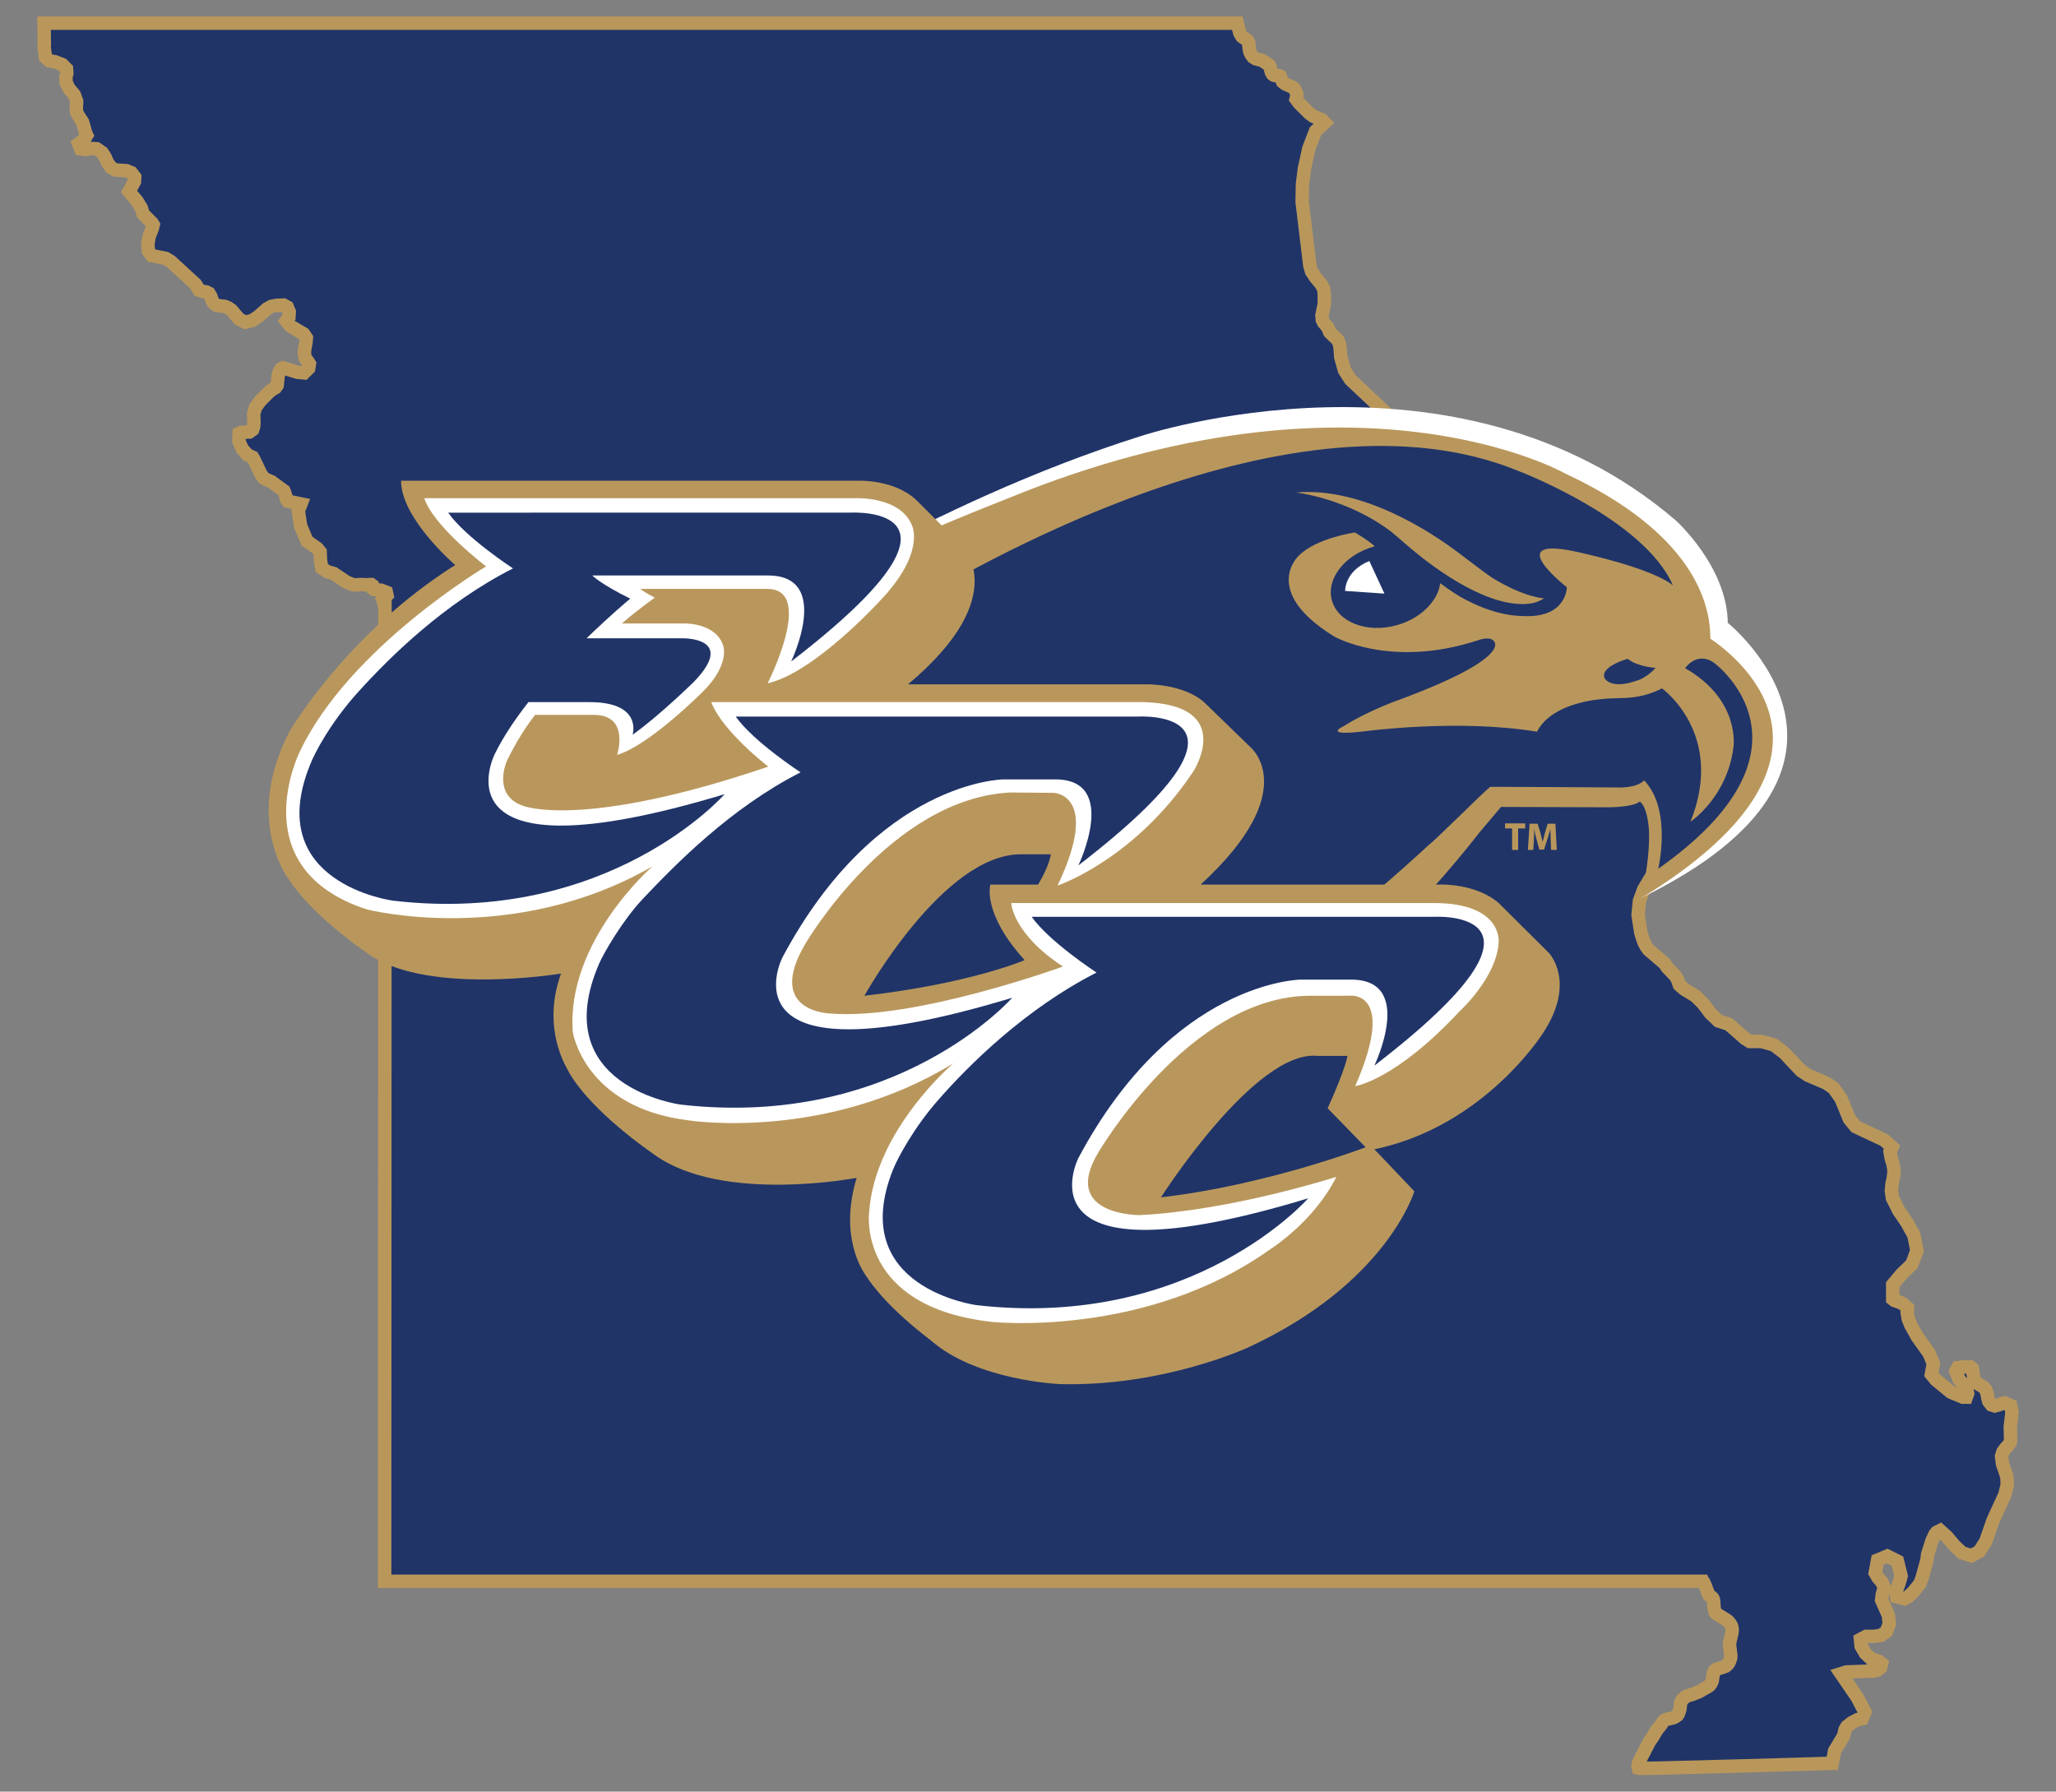
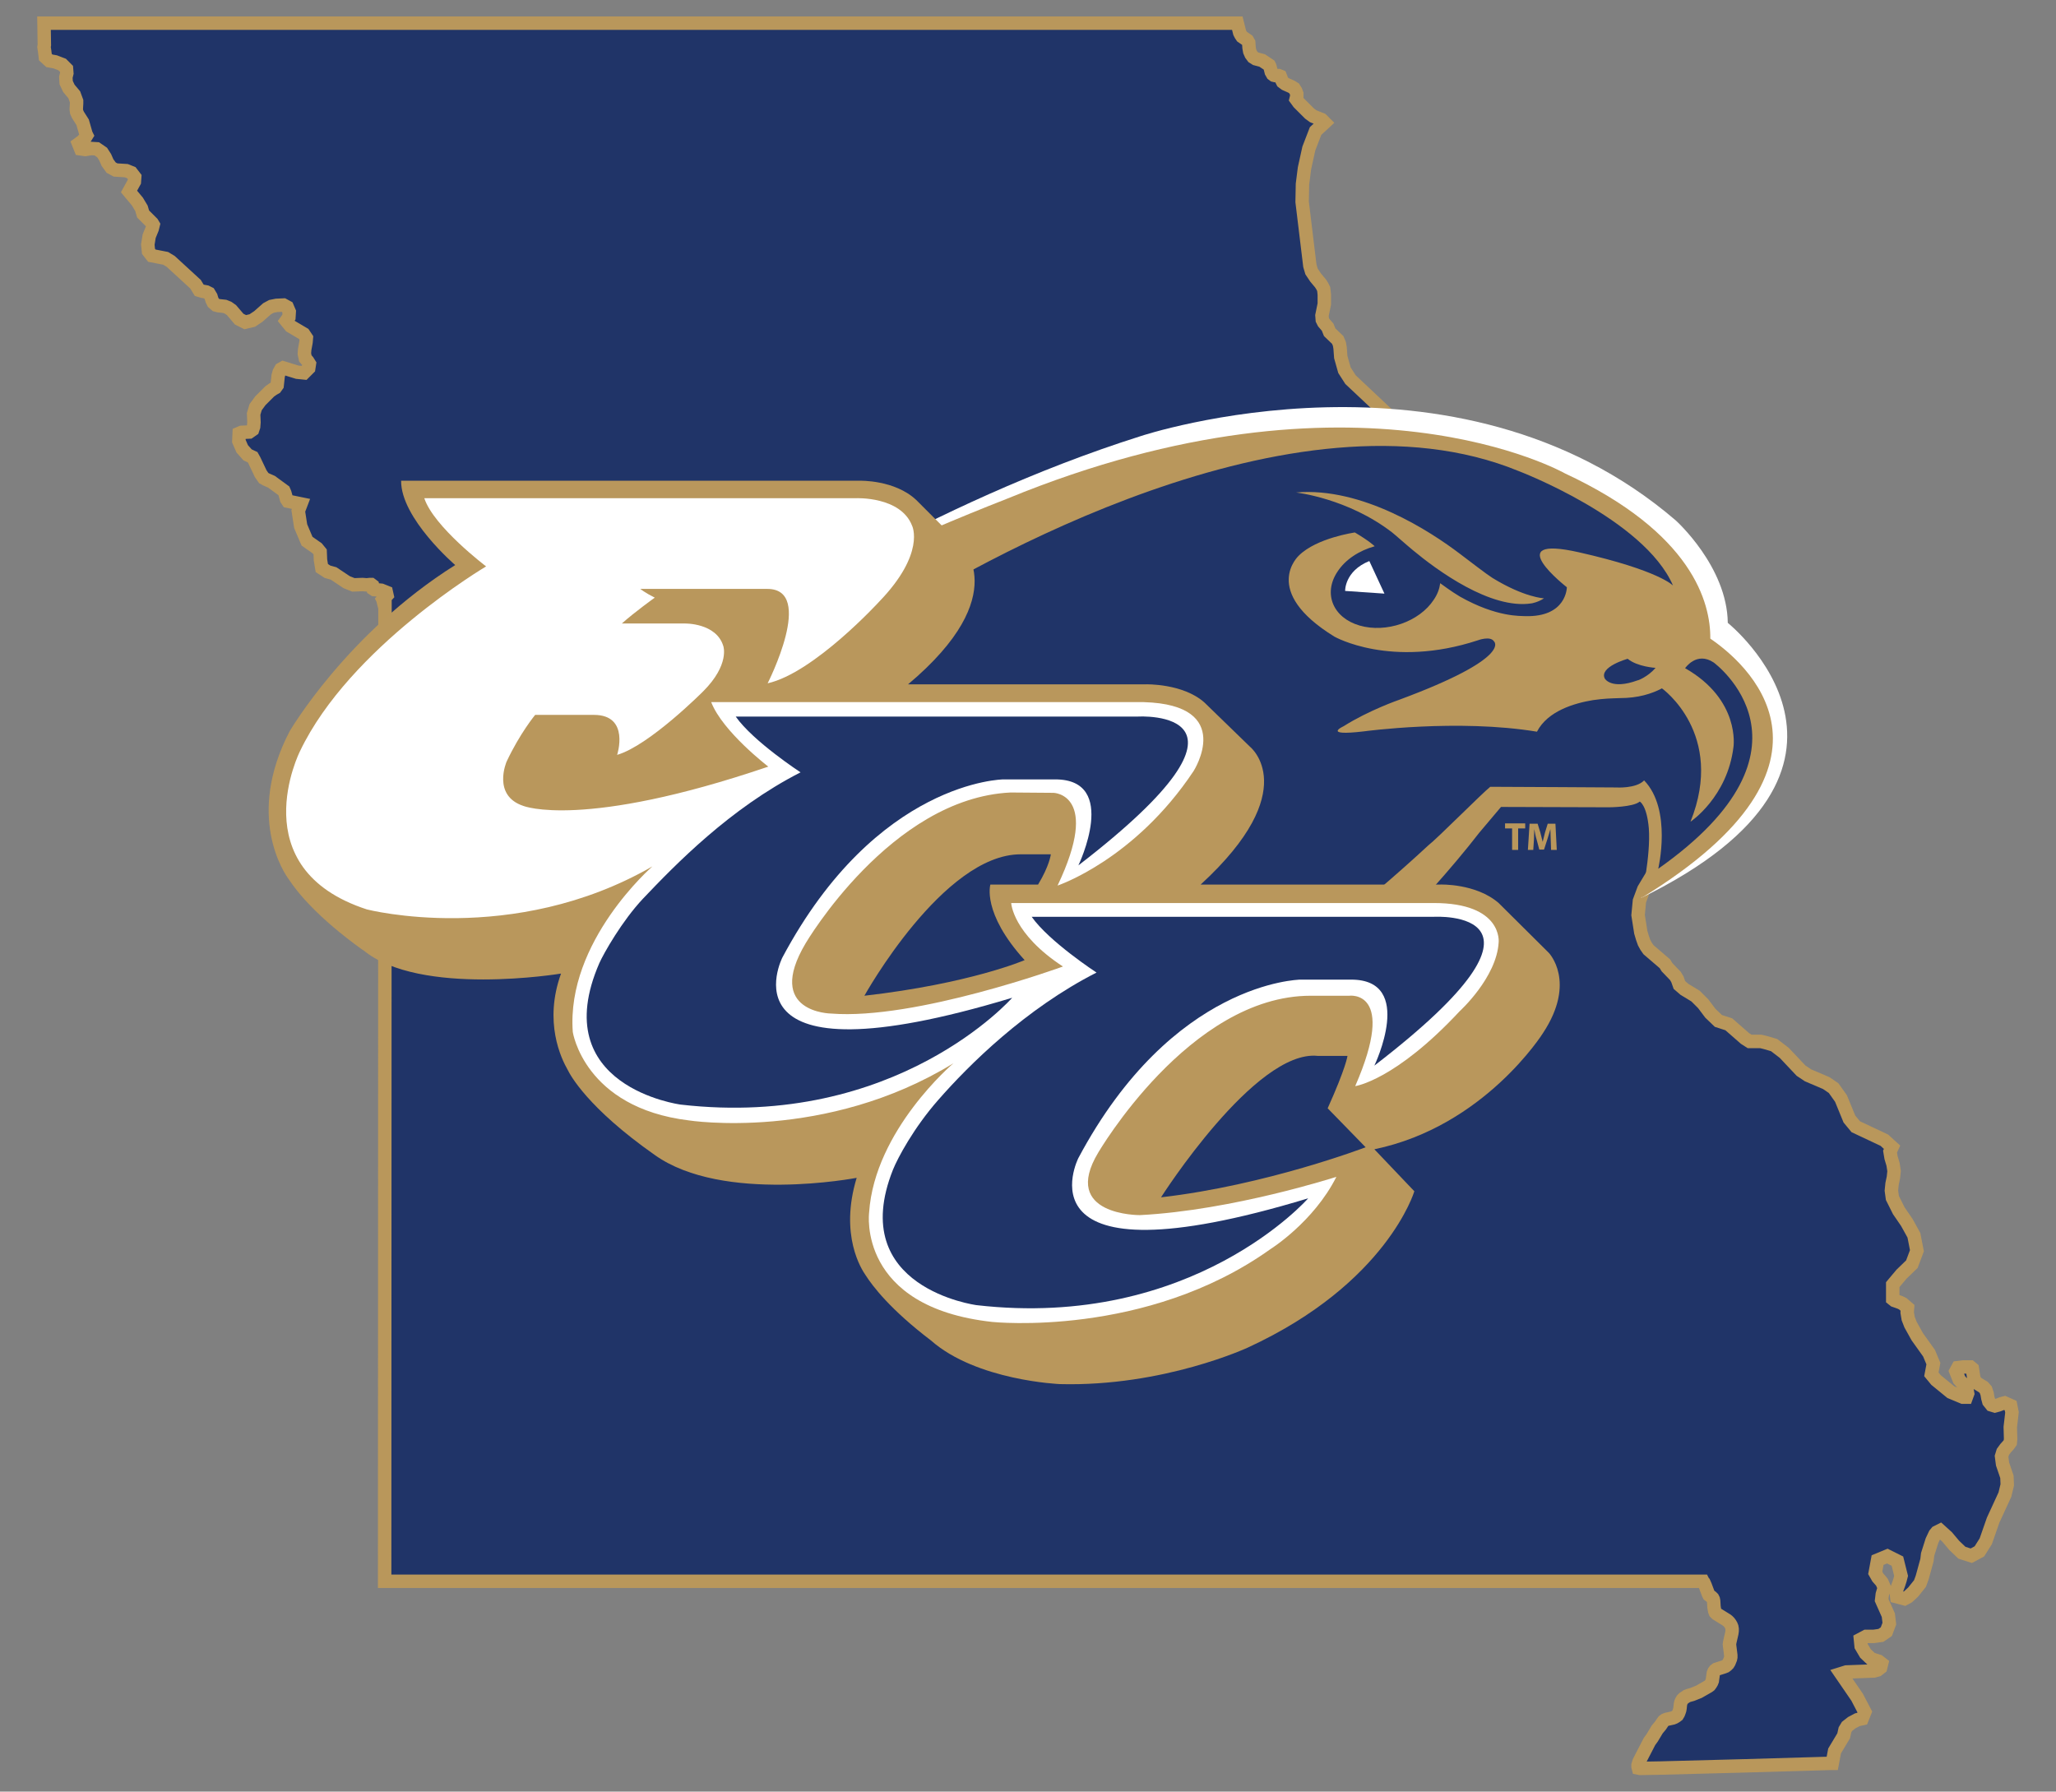
<svg xmlns="http://www.w3.org/2000/svg" version="1.1" id="Layer_1" x="0px" y="0px" viewBox="0 0 612 533.3" style="enable-background:new 0 0 612 533.3;" xml:space="preserve">
  <rect x="0" y="0" width="612" height="533.3" fill="#808080" stroke="none" />
  <style type="text/css">
	.st0{fill:#203468;stroke:#B9975B;stroke-width:4;}
	.st1{fill:#B9975C;}
	.st2{fill:#FFFFFF;}
	.st3{fill:#203468;}
	.st4{fill:none;}
</style>
  <path class="st0" d="M598.9,420.4l-0.4-2l-1.8-0.8l-0.8,0.2l-1,0.4l-1.1,0.3l-1-0.3l-0.8-1l-0.3-1.1l-0.2-1.2l-0.4-1.2l-0.7-0.8  l-1.8-1.1l-0.8-0.8l-0.3-1l-0.4-2.6l-0.6-0.5l-2.1,0l-1.6,0.2l-0.6,1.1l1,2.5l0.8,0.9l0.8,0.6l0.6,0.9l0.3,1.7l-0.4,1.1h-1l-3.6-1.5  l-4.4-3.6l-1.4-1.7l0.6-3.2l-1.3-3.1l-3.5-4.9l-2-3.6l-0.7-1.8l-0.3-1.8l0.1-1.4l-1.4-1.2l-0.8-0.4l-1.7-0.6l-0.5-0.4l0-4.3l2.6-3.1  l3.1-3l1.5-4l-0.9-4.6l-2.1-3.8l-2.4-3.5l-1.9-3.8l-0.3-2.2l0.2-2l0.4-1.9l0.2-1.9l-0.3-2l-0.6-2l-0.3-1.8l0.6-1.3l-2.3-2.1l-8.5-4  l-1.9-2.3l-2.5-6.1l-2.2-3.1l-2.2-1.5l-5.4-2.3l-2.1-1.4l-5-5.3l-3-2.3c-1.3-0.4-2.6-0.8-4-1.1l-3.3,0l-1.4-0.9l-4.8-4.2l-3.1-1  l-2.4-2.3l-2.1-2.8l-2.3-2.3l-3.3-2l-1.5-1.3l-0.6-1.7l-0.6-1l-2.5-2.6l-0.6-1l-4.9-4.2l-0.7-1l-0.6-1.1l-0.5-1.4l-0.5-1.7l-0.8-5.1  l0.4-4.2l1.3-3.5l4.2-7l4.5-12.5l4.4-7.2l1.5-3.5l0.1-4.6l-0.5-4.5l0.2-2.8l1.1-1.2l1.3-1.1l1.7-2.5l1.5-2.8l0.6-2l-1.4-3l-3.5-2.9  l-8.7-4.9l-4.5-1.3l-2.1-0.2l-1.6-0.4l-3-2l-1.7-0.7l-4.5,1l-5.5,7.3l-3.8,1.8l-3.6-1.4l-2.7-3.4l-4-8.4l0.4-1.4l-0.1-1.9l-0.5-1.9  l-0.7-1.4l-0.5-1.5l0.4-1.4l0.7-1.3l0.4-1.2l-0.3-1.2l-1.6-2.5l-0.5-1.4l-0.1-1.5l0.2-3.1l-0.1-1.5l-0.6-2.2l-1-2.5l-2.3-4.2  l-2.1-2.7l-2-1.9l-20.4-15l-1.3-1.4l-0.5-1.5l-0.4-2.4l-1-2.1l-1.4-1.7L402,113l-1.8-2.8l-1.1-3.9l-0.2-2.7l-0.2-1.2l-0.5-1.2  l-2.4-2.3l-0.6-1.5l-1.2-1.4l-0.4-0.8l-0.1-1.3l0.7-3.4l0-2.8l-0.1-1L394,86l-0.4-0.8l-0.5-0.8l-1.5-1.8l-1.2-1.8l-0.5-1.7l-2.3-19  l0.1-5.3l0.6-4.7l1.3-5.9l2-5.2l2.7-2.5h0l-0.9-0.9l-2.5-1l-1.1-0.8l-3.2-3.2l-0.8-1.1l0.2-0.8l0-0.8l-0.3-0.8l-0.5-0.8l-0.8-0.5  l-1.8-0.8l-0.8-0.6l-0.3-0.6l-0.2-0.6l-0.2-0.5l-0.5-0.2l-1,0l-0.4-0.1l-0.4-0.3l-0.4-0.7l-0.4-1.6l-0.2-0.4l-2.1-1.4l-1.9-0.5  l-0.8-0.5l-0.6-0.8l-0.4-0.9l-0.2-1.1l-0.1-1.5l-0.4-0.7l-1.6-1.1l-0.4-0.6l-0.3-0.6l0,0l-0.7-2.8H13.1l0.1,6.5L13.1,14l0.2,1.3v0  l0,0l0.2,1.7l1.2,1.1l1.7,0.3l2.1,0.8l1.3,1.3l0.1,1.3L19.6,23l0.1,1.6l0.8,1.7l1.6,1.9l0.7,1.9l0,0.7l-0.1,1.7l0.1,0.8l0.4,0.9  l1.4,2.2l1,3.5l0.2,0.4l-0.5,0.8L24.5,42l-1.1,0.8l0.6,1.5l1.4,0.2l1.8-0.3l1.6,0.1l1.6,1.1l0.9,1.4l0.7,1.6l1.1,1.5l1.3,0.7  l3.2,0.2l1.5,0.6l1,1.3l-0.1,1.4L38.4,57l2.5,3l1.2,2l0.5,1.7l2.7,2.7l0.3,0.5l-0.3,1.2l-0.9,2.2L44,72.8l0.2,2l1,1.3l4.1,0.8  l1.5,0.9c2.5,2.3,4.9,4.5,7.4,6.8l1.1,1.8l1,0.3l1.1,0.2l0.8,0.4l0.6,1l0.3,1l0.4,0.8l0.8,0.7l0.8,0.2l1.8,0.2l1,0.4l1,0.7l2.3,2.7  l1.8,0.9l2.1-0.5l1.8-1.2l2.6-2.3l1.3-0.7l1.5-0.3l2.1-0.1l1.1,0.6l0.6,1.4l-0.1,1.6l-0.8,1.1l1.3,1.6l3.9,2.3l0.8,1.2l-0.1,1.2  l-0.4,2.2l-0.1,1.3l0.3,1.4l0.7,0.8l0.5,0.8l-0.2,1.3l-1.4,1.4l-2-0.2l-4.2-1.3l-0.7,0.4l-0.5,0.9l-0.3,1.1l-0.3,2.8l-0.5,0.7  l-0.7,0.4l-1,0.7l-2.8,2.8l-1.4,1.9l-0.6,2l0.1,2.5l-0.1,1.3l-0.3,0.9l-1,0.7l-2.3,0.1l-0.7,0.3l-0.1,2.3l1,2.3l1.6,1.8l1.5,0.7  l0.5,0.9l1.9,4l0.9,1.3l0.7,0.4l1.6,0.7l3.7,2.7l0.3,0.7l0.5,1.8l0.4,0.6l3.9,0.8l-0.8,2.1l0.7,4.5l1.9,4.5l3,2.1l0.9,1.1l0.1,2.4  l0.4,2.4l1.7,1.1l1.8,0.5l3.9,2.6l2,0.8l2.7-0.1l1.3,0.1l0.9-0.1l0.4,0l0.4,0.3l0.2,1l0.3,0.2l2.1,0.2l1.5,0.6l0.2,0.9l-1.2,1.3  l0.1,0.2v0.3l0.1,0.4l0.4,0.1c0,0-0.1,273.5-0.1,291.2h392.4l0.1,0.2l0.2,0.2l0.4,0.9l0.9,2.4l0.2,0.4l0.4,0.3l0.4,0.3l0.3,0.3  l0.2,0.4l0.1,0.5l0.1,1.7l0.1,0.6l0.1,0.6l0.2,0.5l0.4,0.4l2.9,1.8l0.4,0.3l0.4,0.4l0.3,0.4l0.3,0.5l0.2,0.5l0.1,0.6v0.6l-0.1,0.7  l-0.6,2.6l-0.1,0.7l0.4,3.2l0,0.6l-0.1,0.5l-0.2,0.5l-0.2,0.5l-0.3,0.5l-0.4,0.4l-0.4,0.3l-0.5,0.2l-2.2,0.7l-0.4,0.3l-0.3,0.4  l-0.2,0.5l-0.3,2.2l-0.2,0.5l-0.3,0.5l-0.3,0.4l-0.4,0.3l-2.8,1.6l-2,0.8l-1.1,0.3l-0.5,0.2l-0.9,0.6l-0.4,0.4l-0.3,0.5l-0.2,0.5  l-0.1,0.5l-0.1,1l-0.1,0.6l-0.2,0.6l-0.2,0.5l-0.3,0.5l-0.4,0.3l-0.5,0.3l-0.5,0.2l-1.8,0.4l-0.5,0.2l-0.4,0.3l-0.3,0.4l-0.6,0.9  l-1,1.2l-1.5,2.5l-0.8,1.1l-3.1,6l-0.3,1l0,0.5l0.1,0.4l0.5,0.1c2,0,4-0.1,5.9-0.1c16.9-0.4,33.7-0.9,50.6-1.4h0.5l0.2,0l0.7-3.7  l2.7-4.5l0.4-1.8l0.6-1l1.4-1.1l1.7-0.9l1.4-0.3l0.8-2l-2.3-4.4l-4.8-7l1.6-0.5l8.2-0.3l1.1-0.3l0.9-0.7l0.3-1.2l-0.9-0.7l-2.2-0.7  l-1.7-1.6l-1.3-2.2l-0.2-2l1.7-0.9l2.3,0l2.1-0.3l1.6-1.1l0.9-2.4l-0.3-2.5l-2-4.5l0.2-1.7l0.6-2l-0.7-1.6l-0.4-0.5l-0.8-0.9  l-0.8-1.4l0.7-3.8l2.9-1.2l3,1.5l1.1,4.4c-0.2,0.8-0.4,1.6-0.7,2.4l-0.8,2.2l0.2,1.6l2.3,0.6l1.1-0.6l1.5-1.4l2-2.5  c0.2-0.6,0.5-1.2,0.7-1.9l1.4-5.1l0.2-1.7l1.3-4.1l0.9-1.9l0.5-0.6l1-0.5l2.1,1.9l2.1,2.5l2.3,2.2l2.8,0.9l2.4-1.3l1.9-3l2.2-6.3  l3.5-7.6l0.7-2.9l-0.1-2.4l-1.3-3.8l-0.3-2.3l0.4-1.3l0.8-1.1l0.9-1l0.5-0.7l0.1-1.1l-0.1-3.5L598.9,420.4z" />
  <g>
    <g>
      <path class="st1" d="M450.1,246.6H448v-1.5h6v1.5h-2.1v6.4h-1.8V246.6z" />
      <path class="st1" d="M461.6,250c0-0.9-0.1-2.1-0.1-3.2h0c-0.3,1-0.6,2.1-0.9,3l-1,3.1h-1.4l-0.8-3c-0.3-0.9-0.5-2-0.7-3.1h0    c0,1.1-0.1,2.3-0.1,3.2l-0.2,3h-1.6l0.5-7.8h2.4l0.8,2.6c0.2,0.9,0.5,1.9,0.7,2.8h0c0.2-0.9,0.5-1.9,0.7-2.8l0.8-2.6h2.3l0.4,7.8    h-1.7L461.6,250z" />
    </g>
    <g>
      <path class="st2" d="M222.9,185.8c0,0,52.8-35.8,116.7-56c0,0,93.7-31.2,159.2,25.1c0,0,15.3,13.7,15.5,30.5    c0,0,53.6,43-25.8,81.9c0,0,29.4-44.3-1.4-73.2C487.1,194.2,417.2,117.5,222.9,185.8z" />
      <path class="st1" d="M509.1,190.1c0.1-10.7-5.3-31.5-43.3-49.2c0,0-61.9-35.2-165.9,7.5c-61.3,24-107.8,51.2-138.3,71.8    c-18.5,11.7-37.5,25-53.9,39.2c0,0,151.1,18.8,221.1,99.1c0,0,78.9-68.4,111.5-110.6l6.5-7.7l32.1,0.1c0,0,7.2,0,9.2-1.7    c0,0,2.1,1,2.7,8c0.6,8.1-2.2,20.7-2.2,20.7C555.2,226.5,518.7,196.6,509.1,190.1z" />
      <g>
        <path class="st3" d="M492.8,198.8c0,0-5.4-0.3-8.3-2.7c0,0-8.6,2.4-6.8,5.9c0,0,1.9,3.4,9.8,0.5     C487.5,202.6,490.6,201.4,492.8,198.8z" />
        <g>
          <path class="st4" d="M420.7,163.8c7.1,5.9,23.1,17.8,35.3,15.8c0,0,1.9-0.3,3.7-1.5c0,0-5.8-0.2-15.4-6.1c-1.6-1-6.9-5-9.7-7.2      c-8.8-6.6-29-19.9-48.7-18.2c0,0,15.4,1.7,28.6,11.9C415.3,159.1,418.4,161.9,420.7,163.8z" />
          <path class="st3" d="M510.1,197.2c-5.1-3.4-8.5,1.7-8.5,1.7c16.5,9.4,14.4,23.4,14.4,23.4c-1.8,15-12.8,22.3-12.8,22.3      c10.5-26.2-8.5-39.7-8.5-39.7c-3,1.6-7.1,2.9-12.5,2.9c-2.8,0.1-4.5,0.1-8,0.6c-5.5,0.9-13.5,3.2-16.7,9.4      c-23.6-3.9-51.5-0.1-51.5-0.1c-12.7,1.5-6.1-1.5-6.1-1.5c7.6-4.8,16.6-7.9,16.6-7.9c34-12.6,28.2-17.4,28.2-17.4      c-1.1-1.7-4.8-0.3-4.8-0.3c-25.9,8.5-42.7-1.1-42.7-1.1c-22.1-13.6-10.6-24.1-10.6-24.1c5.3-5.3,16.7-6.9,16.7-6.9      c4.4,2.6,5.9,4.1,5.9,4.1c-4.6,1.3-8.7,3.9-11.1,7.6c-4.3,6.5-1.3,13.7,6.6,16c7.9,2.3,17.8-1.1,22.1-7.7      c1.1-1.6,1.7-3.3,1.9-4.9c0,0,3.5,2.6,5.9,4c11,6.2,18.1,5.7,19.3,5.8c12.5,0.4,12.5-8.6,12.5-8.6s-20.3-15.8,3.6-10.4      c23.9,5.4,28,9.9,28,9.9c-8.6-19.9-46-34.1-46-34.1c-66.8-27.4-162.8,28.3-188.3,44.4c-4.1,2.6-14.8,9.7-17.5,11.4      c-20.4,13.3-44.4,30.5-70.9,52.3c0,0,48.1,62.6,163.4,70.2c0,0,47.8-31,86.5-66.9c2.4-1.8,15.9-15.4,18.4-17.4      c4.9,0,37.5,0.2,37.5,0.2s5.9,0.4,8.3-2.1c8.4,8.7,4.2,26.3,4.2,26.3C544.8,222.5,510.1,197.2,510.1,197.2z M434.5,164.8      c2.9,2.2,8.1,6.2,9.7,7.2c9.6,5.9,15.4,6.1,15.4,6.1c-1.8,1.2-3.7,1.5-3.7,1.5c-12.2,1.9-28.2-9.9-35.3-15.8      c-2.3-1.9-5.3-4.6-6.2-5.3c-13.2-10.2-28.6-11.9-28.6-11.9C405.5,144.9,425.8,158.2,434.5,164.8z" />
        </g>
      </g>
      <path class="st2" d="M400.4,175.9c0,0-0.2-5.9,7.2-8.9l4.5,9.7L400.4,175.9z" />
    </g>
    <g>
      <path class="st1" d="M461,283.6c0,0-14.3-14.2-14.9-14.8c-6.8-5.9-17.4-5.5-17.4-5.5h-71.3c30.7-28.2,14.7-41,14.7-41l-13.6-13.2    c-6.4-5.7-17.4-5.4-17.4-5.4h-70.8c31.9-26.8,15.7-41.6,15.7-41.6l-13.3-13.3c-6.4-6-16.7-5.7-16.7-5.7H119.4    c-0.1,11.2,16.1,25.1,16.1,25.1c-32.3,20.3-49.3,49.5-49.3,49.5c-13.1,25.2-1.7,42.1-0.2,44.1c2.5,3.8,8.5,11.3,22,21l0.1,0    c16.8,14,58.9,7,58.9,7c-5.2,14.4,0,25.2,2,28.7c0.7,1.4,5.8,11.2,25.9,25.3h0c20.3,14.5,60.1,6.8,60.1,6.8    c-5.2,17.1,1.5,27.3,2.6,28.9c2.1,3.3,7.4,10.3,19.5,19.5c13.6,12,38.4,13,38.4,13c30.9,0.8,56-10.9,56-10.9    c41.4-19.1,49.5-46.5,49.5-46.5l-11.9-12.5c32.8-6.8,50.2-34.6,50.2-34.6C469.4,292.2,461,283.6,461,283.6z M309,263.3h-14.2    c0,0-2.6,8.4,10.2,22.5c0,0-16.2,7-47.7,10.6c0,0,23.4-42.1,46.5-42.1h9C312.8,254.3,312.4,257.7,309,263.3z M345.6,356.4    c0,0,28-44,46.6-42.1h8.9c0,0-0.4,3.4-5.9,15.6l11.3,11.6C406.5,341.5,377,352.8,345.6,356.4z" />
    </g>
    <path class="st2" d="M390.1,296.4h11.5c0,0,14.4-2,1.8,26.9c0,0,11.8-1.6,31.1-22.3c0,0,11-10,11.6-20.5c0,0,1.3-11.7-19.3-11.7   H301c0,0,0.4,9.1,15.4,18.9c0,0-43.9,16-69,14c0,0-19.9-0.2-7.6-20.9c0,0,25.3-43.2,61-44.9l12.8,0.1c0,0,14.2,0.3,1.2,27.6   c0,0,22.9-7.6,40.5-34.1c0,0,12.6-19.7-14.8-20.5H211.7c3.4,8.8,17,19.2,17,19.2c-55.3,18.8-72.9,11.7-72.9,11.7   c-9.4-3.1-5-13.2-5-13.2c4-8.5,8.5-13.9,8.5-13.9h17.5c10.8,0,6.9,11.9,6.9,11.9c9.6-2.8,25.6-18.9,25.6-18.9c8-8,6-13.5,6-13.5   c-2.1-6.9-11.4-6.7-11.4-6.7h-18.8c3.8-3.4,9.8-7.7,9.8-7.7c-3-1.5-4.3-2.6-4.3-2.6h37.8c14.4,0,0.1,28.1,0.1,28.1   c13.8-3.1,33.2-24.3,33.2-24.3c13.9-14.4,9.8-22.6,9.8-22.6c-3.4-8.8-16.7-8.2-16.7-8.2H126.3c2.8,8.5,18.4,20.3,18.4,20.3   s-40.6,24-55.4,55c0,0-17.6,34.9,19.9,47.1c0,0,43.3,11.2,85-12.8c0,0-25.7,22.3-23.7,49.3c0,0,3.4,22.5,34.5,26.3   c0,0,40.7,6.4,78.8-17c0,0-23.5,19.9-25.1,44.5c0,0-3.6,28.1,36.7,32.5c0,0,45.7,4.8,82.8-21.7c0,0,12.8-8,19.6-21.5   c0,0-30.9,10-58.5,11.4c0,0-23.7,0.2-12.4-18.6C326.8,343.3,354,296.4,390.1,296.4z" />
    <g>
      <path class="st3" d="M321,344.7c0,0-19.7,38.7,68.4,12c0,0-34.3,39.2-98.7,31.8c0,0-38.9-5.1-24.9-40.3    c1.4-3.5,6.2-12.5,13.5-20.8c9.1-10.4,25.9-27.1,47.1-37.9c0,0-14.1-9.2-19.3-16.6h10h109.7c0,0,43.3-2.6-17.7,44.3    c0,0,12.3-25.6-6.9-25.6h-15.4C386.9,291.7,349.1,292,321,344.7z" />
      <g>
-         <path class="st3" d="M215.7,236.4c-88.2,26.6-68.4-12-68.4-12c2.5-5.1,6-10.3,10-15.4h18.2c15.9,0,12.8,9.7,12.8,9.7     c7.8-5.5,18.2-15.7,18.2-15.7c13-13.4-3.4-13-3.4-13h-28.5c7.3-7.1,13-11.8,13-11.8c-8.9-4.4-11.3-6.9-11.3-6.9h52.3     c19.2,0,6.9,25.6,6.9,25.6c61-46.9,17.7-44.3,17.7-44.3H143.4h-10c5.2,7.4,19.3,16.6,19.3,16.6c-20.5,10.4-36.7,26.4-46.1,36.8     c-8.3,9.2-12.9,18.1-14.2,21.4C77.8,263,117,268.1,117,268.1C181.3,275.6,215.7,236.4,215.7,236.4z" />
        <path class="st3" d="M338.7,213.3H229h-10c5.2,7.4,19.3,16.6,19.3,16.6c-21,10.7-37.3,27.5-46.9,37.6c-6.3,6.7-11.7,16.3-13,19.2     c-16,36.8,24.2,42.1,24.2,42.1c64.3,7.4,98.7-31.8,98.7-31.8c-88.2,26.7-68.4-12-68.4-12c28.1-52.7,65.8-53,65.8-53h15.4     c19.2,0,6.9,25.6,6.9,25.6C382,210.6,338.7,213.3,338.7,213.3z" />
      </g>
    </g>
  </g>
</svg>